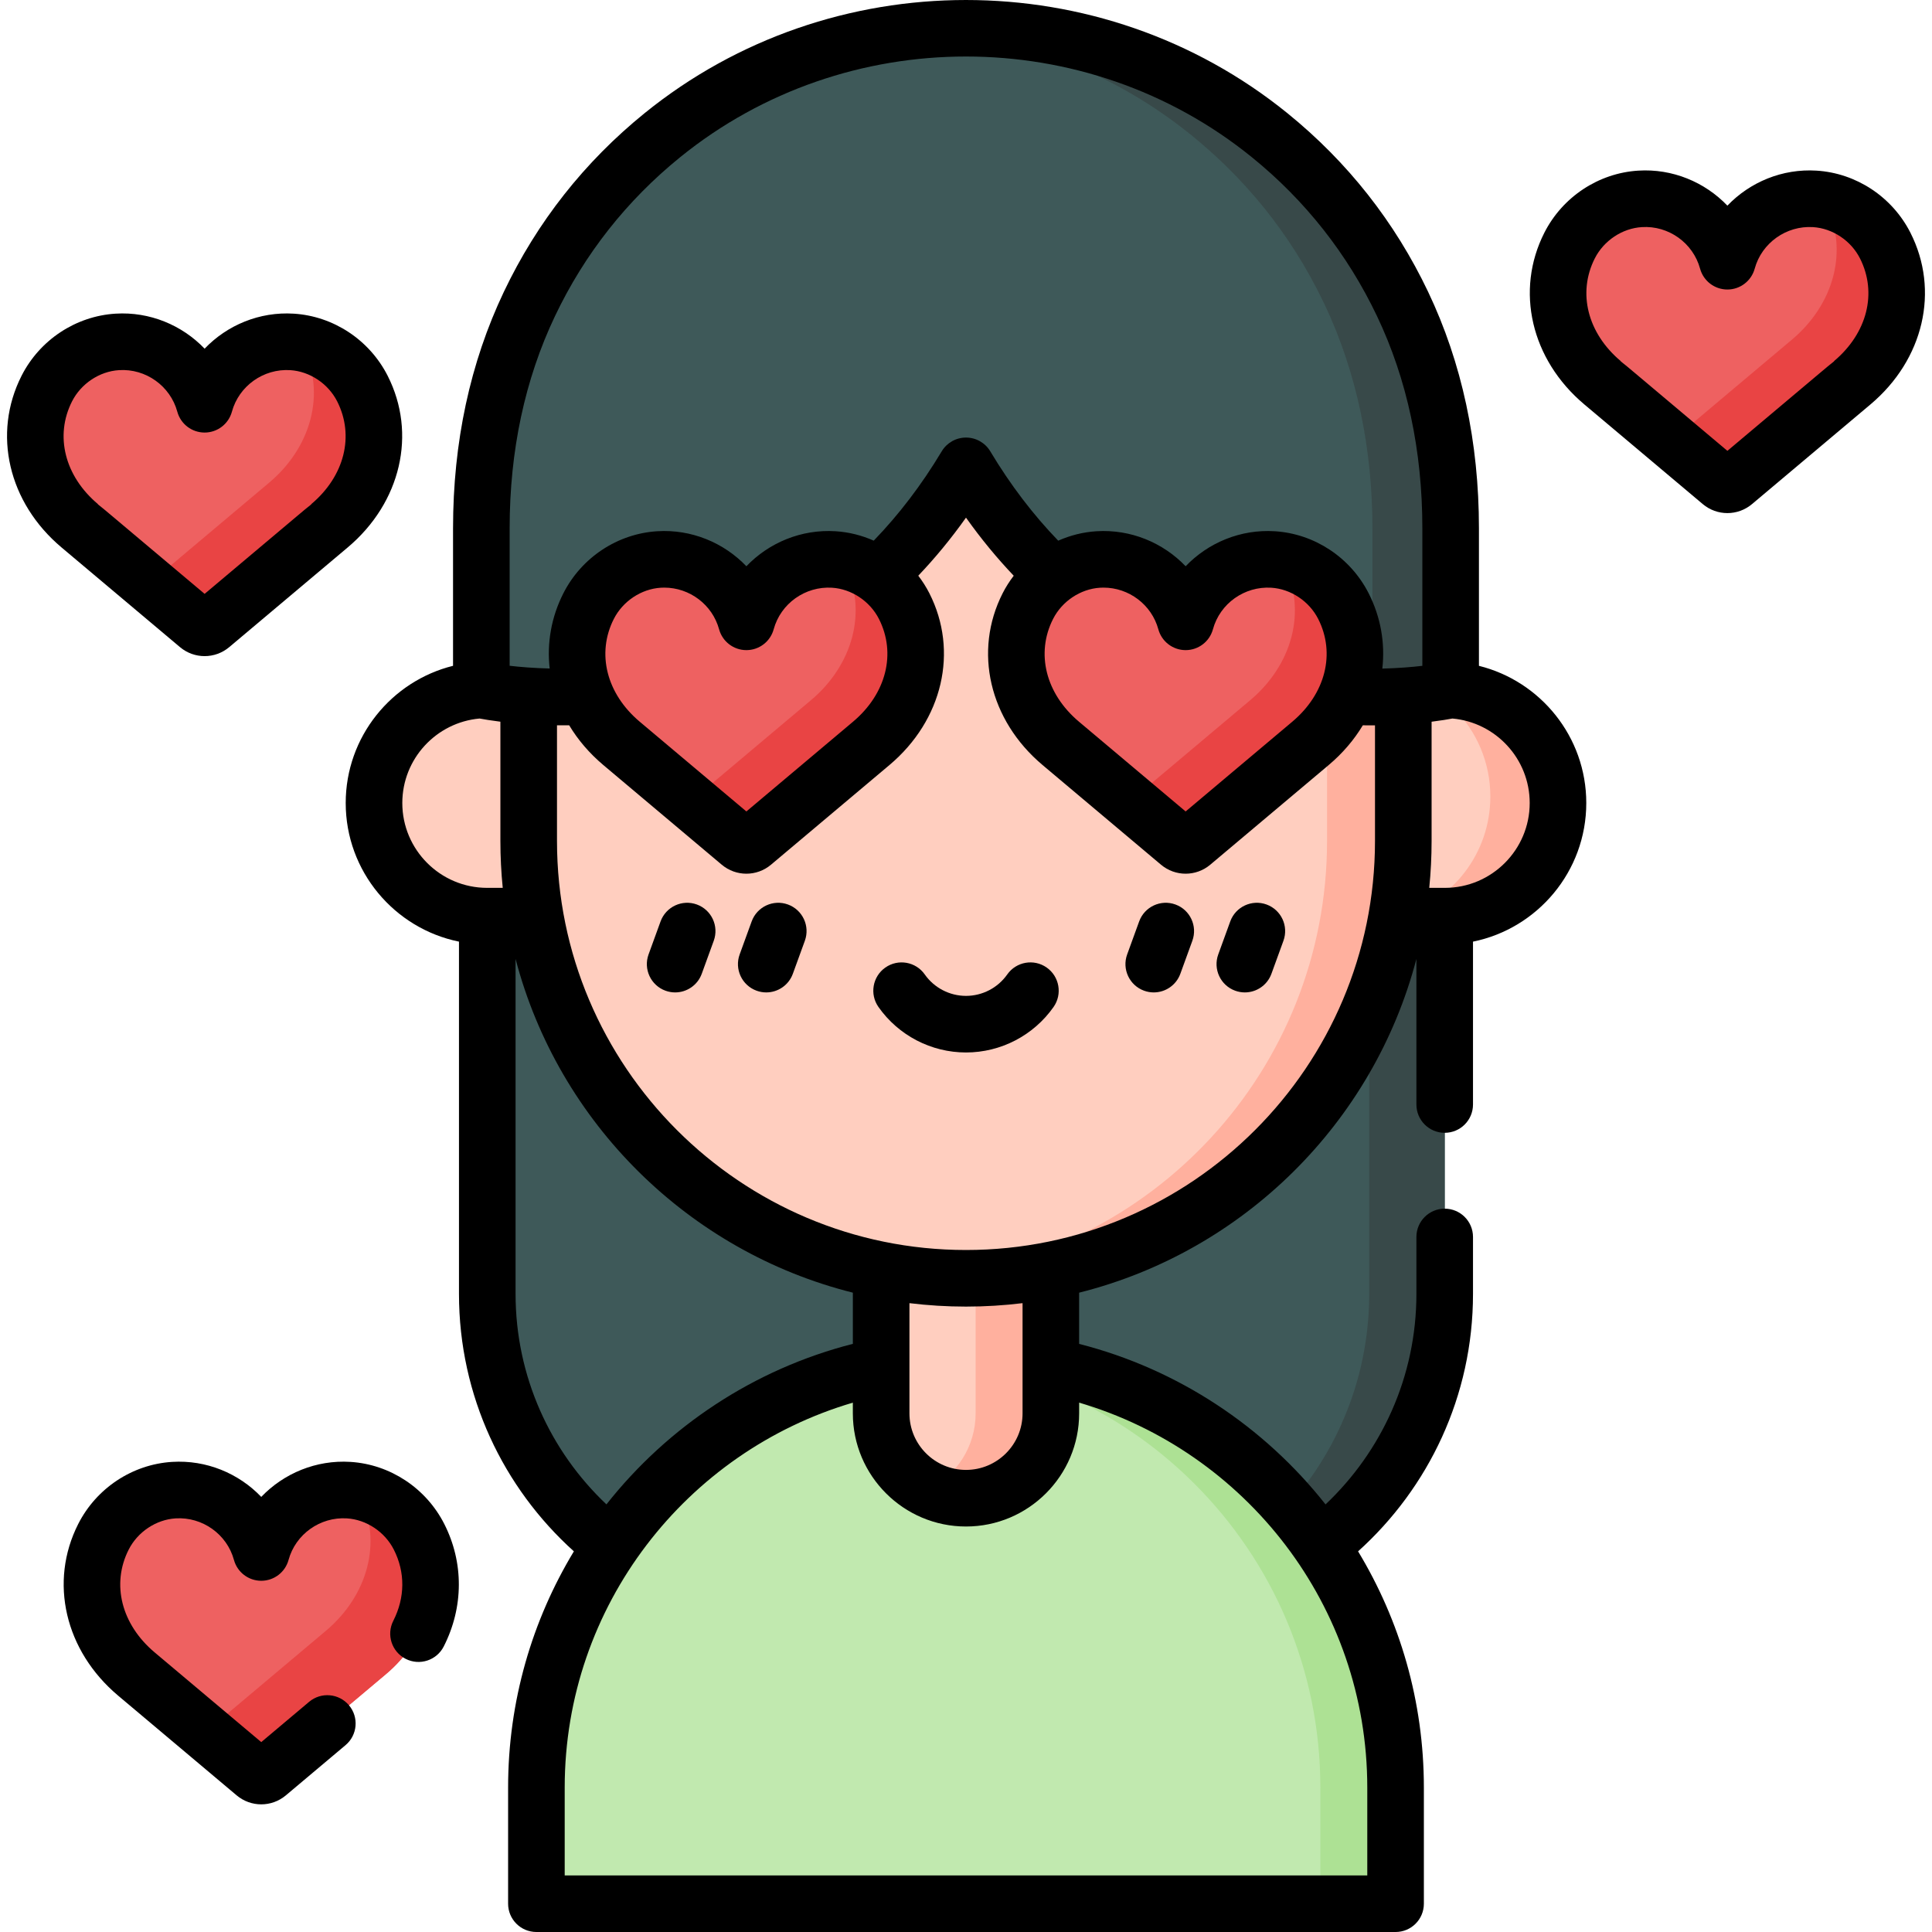
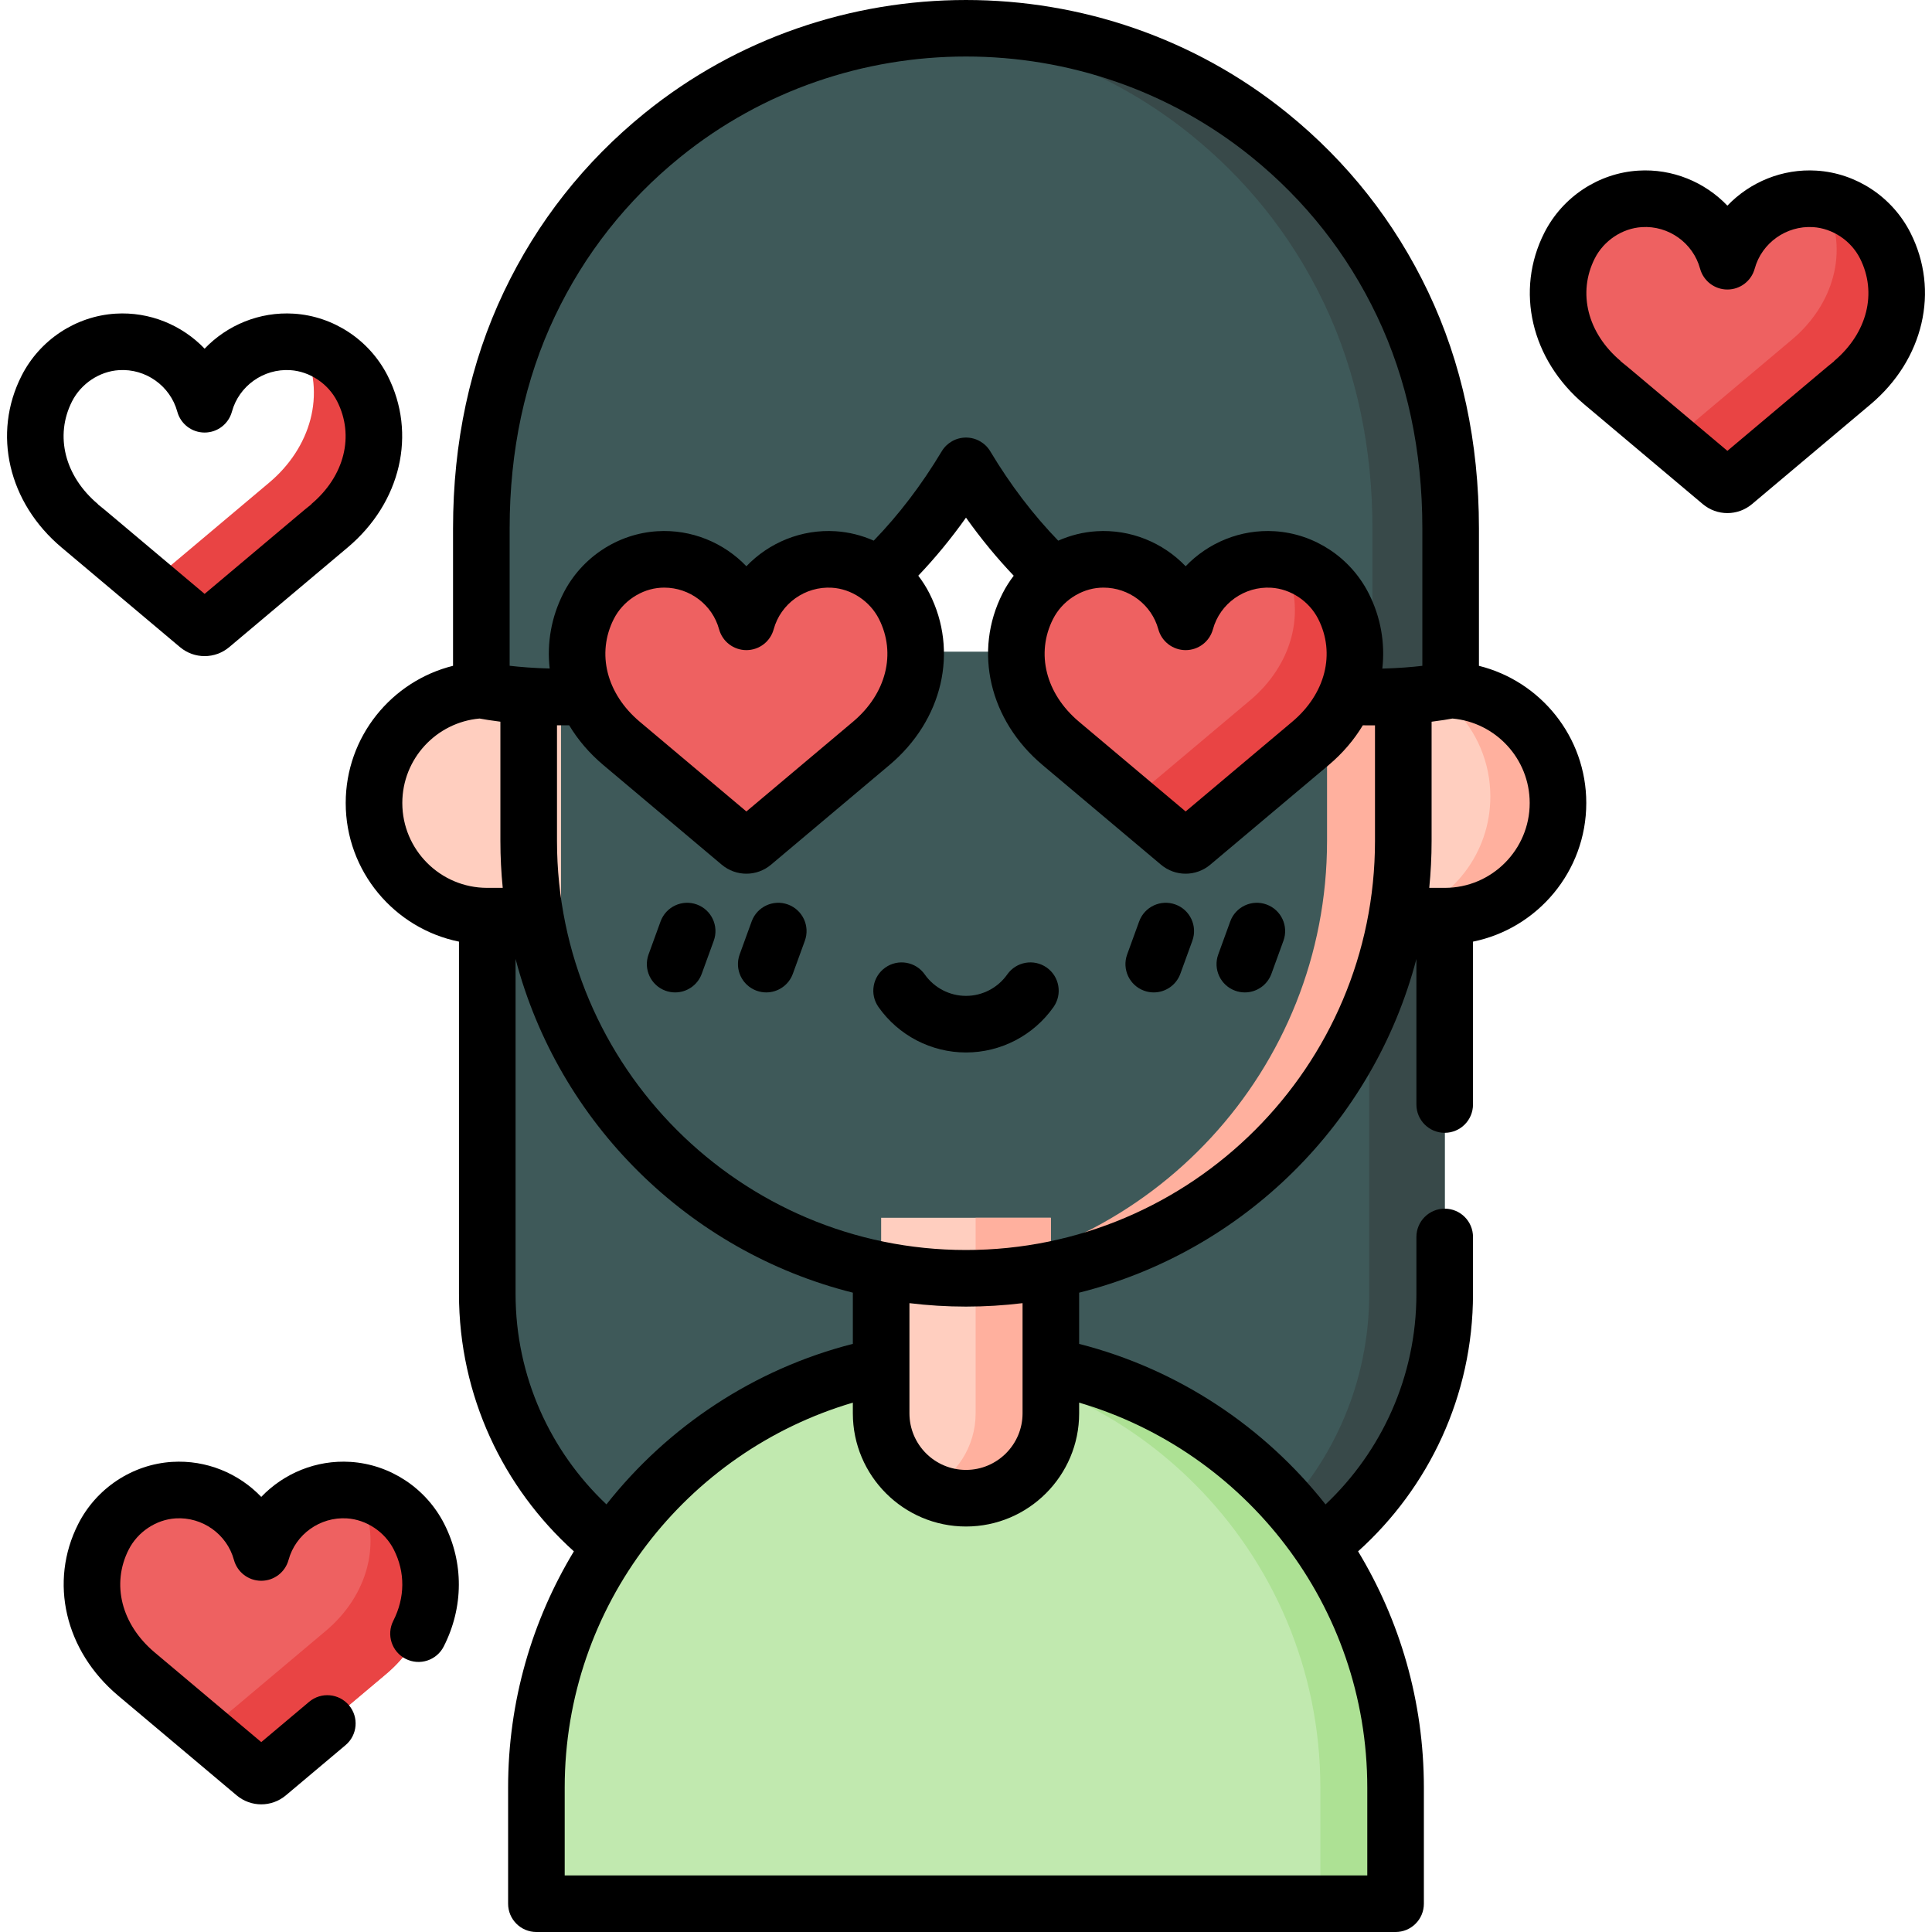
<svg xmlns="http://www.w3.org/2000/svg" id="Capa_1" height="512" viewBox="0 0 512 512" width="512">
  <g>
    <g>
      <g>
        <g>
          <path d="m129.133 172.706v170.19c0 46.566 37.749 84.314 84.314 84.314h85.102c46.566 0 84.314-37.749 84.314-84.314v-170.19z" fill="#3e5959" />
        </g>
        <g>
          <path d="m382.867 172.702v170.192c0 46.565-37.754 84.319-84.319 84.319h-20.003c46.565 0 84.309-37.754 84.309-84.319v-170.192z" fill="#384949" />
        </g>
        <g>
          <path d="m148.69 242.79h-19.59c-16.56 0-29.984-13.424-29.984-29.984 0-16.56 13.424-29.984 29.984-29.984h19.589v59.968z" fill="#ffcebf" />
        </g>
        <g>
          <path d="m363.31 242.79h19.59c16.56 0 29.984-13.424 29.984-29.984 0-16.56-13.424-29.984-29.984-29.984h-19.59z" fill="#ffcebf" />
        </g>
        <g>
          <path d="m412.887 212.809c0 16.555-13.425 29.98-29.99 29.98h-11.631c13.694-4.037 23.691-16.694 23.691-31.694 0-9.129-3.698-17.392-9.678-23.372-1.874-1.874-3.977-3.528-6.259-4.904h3.877c8.282 0 15.777 3.359 21.209 8.781 5.422 5.431 8.781 12.926 8.781 21.209z" fill="#ffb09e" />
        </g>
        <g>
          <path d="m369.843 504.501h-227.69v-30.775c0-62.875 50.97-113.845 113.845-113.845 62.875 0 113.845 50.97 113.845 113.845z" fill="#c1e9af" />
        </g>
        <g>
          <path d="m369.84 473.728v30.777h-19.933v-30.777c0-31.445-12.738-59.9-33.349-80.501-18.389-18.409-43.066-30.538-70.525-32.91 3.279-.289 6.608-.438 9.967-.438 31.435 0 59.9 12.738 80.491 33.349 20.612 20.6 33.349 49.055 33.349 80.5z" fill="#ade194" />
        </g>
        <g>
          <path d="m256 397.039c-12.419 0-22.487-10.068-22.487-22.487v-51.831h44.973v51.831c.001 12.42-10.067 22.487-22.486 22.487z" fill="#ffcebf" />
        </g>
        <g>
          <path d="m278.485 322.722v51.827c0 12.419-10.066 22.495-22.485 22.495-3.578 0-6.967-.837-9.967-2.332 7.415-3.678 12.518-11.322 12.518-20.163v-51.827z" fill="#ffb09e" />
        </g>
        <g>
-           <path d="m255.998 338.763c-64.004 0-115.889-51.885-115.889-115.889v-51.917l115.889-79.86 115.889 79.86v51.917c0 64.004-51.885 115.889-115.889 115.889z" fill="#ffcebf" />
-         </g>
+           </g>
        <g>
          <path d="m371.883 170.958v51.917c0 64.006-51.877 115.883-115.883 115.883-3.399 0-6.767-.15-10.096-.439 59.262-5.113 105.777-54.847 105.777-115.445v-65.84z" fill="#ffb09e" />
        </g>
        <g>
          <path d="m371.699 80.563c-9.174-19.284-21.754-33.812-35.252-44.748-46.563-37.726-114.335-37.726-160.898 0-13.498 10.936-26.077 25.464-35.252 44.749-8.802 18.503-12.736 38.949-12.736 59.438v42.859s81.89 18.251 128.437-59.403c46.547 77.654 128.437 59.403 128.437 59.403v-42.86c0-20.49-3.934-40.935-12.736-59.438z" fill="#3e5959" />
        </g>
        <g>
          <path d="m384.431 140.001v42.857s-8.133 1.814-20.721 1.864v-44.721c0-20.491-3.937-40.933-12.737-59.442-9.169-19.286-21.757-33.807-35.252-44.741-20.462-16.585-45.03-25.884-70.086-27.887 31.953-2.561 64.714 6.738 90.817 27.887 13.495 10.934 26.073 25.455 35.242 44.741 8.811 18.509 12.737 38.951 12.737 59.442z" fill="#384949" />
        </g>
      </g>
      <g>
        <g>
          <path d="m239.614 160.628c-3.571-7.031-10.77-11.87-18.659-12.359-10.998-.683-20.429 6.536-23.157 16.523-2.728-9.986-12.158-17.205-23.157-16.523-7.889.49-15.088 5.328-18.659 12.359-6.626 13.047-2.018 27.333 8.729 36.373 0 0 24.623 20.72 31.386 26.412.986.83 2.416.83 3.402 0 6.763-5.692 31.386-26.412 31.386-26.412 10.748-9.04 15.355-23.326 8.729-36.373z" fill="#ee6161" />
        </g>
        <g>
-           <path d="m230.882 197.005s-24.622 20.718-31.384 26.407c-.983.83-2.416.83-3.399 0-2.578-2.164-7.762-6.527-13.172-11.08.225-.099.442-.234.64-.397 6.762-5.689 31.384-26.407 31.384-26.407 10.747-9.043 15.354-23.333 8.736-36.378-.099-.198-.207-.397-.316-.586 6.915 1.217 13.037 5.752 16.246 12.063 6.619 13.046 2.012 27.336-8.735 36.378z" fill="#e94444" />
-         </g>
+           </g>
      </g>
      <g>
        <g>
          <path d="m356.02 160.628c-3.571-7.031-10.77-11.87-18.659-12.359-10.998-.683-20.429 6.536-23.157 16.523-2.728-9.986-12.158-17.205-23.157-16.523-7.889.49-15.088 5.328-18.659 12.359-6.626 13.047-2.018 27.333 8.729 36.373 0 0 24.623 20.72 31.386 26.412.986.83 2.416.83 3.402 0 6.763-5.692 31.386-26.412 31.386-26.412 10.748-9.04 15.355-23.326 8.729-36.373z" fill="#ee6161" />
        </g>
        <g>
          <path d="m347.289 197.005s-24.622 20.718-31.384 26.407c-.983.83-2.416.83-3.399 0-2.578-2.164-7.763-6.527-13.172-11.08.225-.099.442-.234.64-.397 6.762-5.689 31.384-26.407 31.384-26.407 10.747-9.043 15.354-23.333 8.736-36.378-.099-.198-.207-.397-.316-.586 6.915 1.217 13.037 5.752 16.246 12.063 6.618 13.046 2.011 27.336-8.735 36.378z" fill="#e94444" />
        </g>
      </g>
    </g>
    <g>
      <g>
        <path d="m499.592 65.063c-3.571-7.031-10.77-11.87-18.659-12.359-10.998-.683-20.429 6.536-23.157 16.523-2.728-9.986-12.158-17.205-23.157-16.523-7.889.49-15.088 5.328-18.659 12.359-6.626 13.047-2.018 27.333 8.729 36.373 0 0 24.623 20.72 31.386 26.412.986.83 2.416.83 3.402 0 6.763-5.692 31.386-26.412 31.386-26.412 10.748-9.04 15.355-23.326 8.729-36.373z" fill="#ee6161" />
      </g>
      <g>
        <path d="m490.861 101.44s-24.622 20.718-31.384 26.407c-.983.83-2.416.83-3.399 0-2.578-2.164-7.762-6.527-13.172-11.08.225-.099.442-.234.64-.397 6.762-5.689 31.384-26.407 31.384-26.407 10.747-9.043 15.354-23.333 8.736-36.378-.099-.198-.207-.397-.316-.586 6.915 1.217 13.037 5.752 16.246 12.063 6.618 13.046 2.011 27.336-8.735 36.378z" fill="#e94444" />
      </g>
    </g>
    <g>
      <g>
-         <path d="m96.039 102.968c-3.571-7.031-10.77-11.87-18.659-12.359-10.998-.683-20.429 6.536-23.157 16.523-2.728-9.986-12.158-17.205-23.157-16.523-7.889.49-15.088 5.328-18.659 12.359-6.626 13.047-2.018 27.333 8.729 36.373 0 0 24.623 20.72 31.386 26.412.986.83 2.416.83 3.402 0 6.763-5.692 31.386-26.412 31.386-26.412 10.748-9.04 15.355-23.327 8.729-36.373z" fill="#ee6161" />
-       </g>
+         </g>
      <g>
        <path d="m87.308 139.345s-24.622 20.718-31.384 26.407c-.983.83-2.416.83-3.399 0-2.578-2.164-7.763-6.527-13.172-11.08.225-.099.442-.234.64-.397 6.762-5.689 31.384-26.407 31.384-26.407 10.747-9.043 15.354-23.333 8.736-36.378-.099-.198-.207-.397-.316-.586 6.915 1.217 13.037 5.752 16.246 12.063 6.618 13.045 2.011 27.335-8.735 36.378z" fill="#e94444" />
      </g>
    </g>
    <g>
      <g>
-         <path d="m111.05 407.259c-3.571-7.031-10.77-11.87-18.659-12.359-10.998-.683-20.429 6.536-23.157 16.523-2.728-9.986-12.158-17.205-23.157-16.523-7.889.49-15.088 5.328-18.659 12.359-6.626 13.047-2.018 27.333 8.729 36.373 0 0 24.623 20.72 31.386 26.412.986.83 2.416.83 3.402 0 6.763-5.691 31.386-26.412 31.386-26.412 10.748-9.039 15.355-23.326 8.729-36.373z" fill="#ee6161" />
+         <path d="m111.05 407.259c-3.571-7.031-10.77-11.87-18.659-12.359-10.998-.683-20.429 6.536-23.157 16.523-2.728-9.986-12.158-17.205-23.157-16.523-7.889.49-15.088 5.328-18.659 12.359-6.626 13.047-2.018 27.333 8.729 36.373 0 0 24.623 20.72 31.386 26.412.986.83 2.416.83 3.402 0 6.763-5.691 31.386-26.412 31.386-26.412 10.748-9.039 15.355-23.326 8.729-36.373" fill="#ee6161" />
      </g>
      <g>
        <path d="m102.318 443.637s-24.622 20.718-31.384 26.407c-.983.83-2.416.83-3.399 0-2.578-2.164-7.763-6.527-13.172-11.08.225-.099.442-.234.64-.397 6.762-5.689 31.384-26.407 31.384-26.407 10.747-9.043 15.354-23.333 8.736-36.378-.099-.198-.207-.397-.316-.586 6.915 1.217 13.037 5.752 16.246 12.063 6.619 13.045 2.012 27.335-8.735 36.378z" fill="#e94444" />
      </g>
      <g>
        <path d="m54.224 173.879c2.319 0 4.638-.797 6.53-2.388 6.684-5.625 30.811-25.928 31.369-26.397.006-.004.011-.009.017-.014 14.123-11.881 18.377-30.169 10.588-45.508 0-.001-.001-.001-.001-.001-4.821-9.491-14.354-15.793-24.88-16.448-9.077-.569-17.644 3.037-23.622 9.278-5.978-6.243-14.566-9.848-23.622-9.278-10.527.655-20.061 6.957-24.882 16.449-7.789 15.339-3.535 33.627 10.588 45.508.006.005.011.01.017.014.558.469 24.685 20.772 31.369 26.397 1.89 1.592 4.209 2.388 6.529 2.388zm-28.292-40.238.031-.038c-8.812-7.413-11.509-18.105-6.87-27.239 2.389-4.703 7.272-7.949 12.438-8.271 7.1-.461 13.595 4.192 15.457 11.015.891 3.261 3.854 5.523 7.235 5.523s6.343-2.261 7.235-5.523c1.863-6.823 8.357-11.454 15.457-11.015 5.167.321 10.049 3.568 12.438 8.271l-.001-.001c4.639 9.135 1.942 19.827-6.869 27.24l.031.038c-.963.745-2.216 1.8-3.985 3.289l-24.306 20.453-24.306-20.453c-1.769-1.49-3.022-2.544-3.985-3.289z" />
        <path d="m506.279 61.667c-4.821-9.492-14.354-15.794-24.881-16.448-9.059-.567-17.643 3.035-23.622 9.278-5.978-6.243-14.566-9.853-23.622-9.278-10.527.654-20.06 6.956-24.881 16.448-7.789 15.339-3.535 33.627 10.588 45.507.006.005.012.01.019.016.603.506 24.69 20.776 31.367 26.396 1.891 1.593 4.211 2.389 6.53 2.389s4.638-.797 6.53-2.389c6.677-5.619 30.764-25.89 31.367-26.396.007-.006.013-.011.019-.016 14.121-11.879 18.376-30.167 10.586-45.507zm-20.243 34.03.032.037c-.964.746-2.217 1.801-3.987 3.29l-24.305 20.454-24.305-20.454c-1.77-1.489-3.023-2.544-3.987-3.29l.032-.037c-8.812-7.412-11.509-18.104-6.869-27.238 2.387-4.704 7.27-7.949 12.437-8.271 7.104-.462 13.594 4.192 15.457 11.014.891 3.261 3.854 5.523 7.235 5.523s6.343-2.261 7.235-5.523c1.864-6.822 8.37-11.449 15.457-11.014 5.167.321 10.05 3.567 12.437 8.271v-.001c4.64 9.135 1.943 19.827-6.869 27.239z" />
        <path d="m391.935 176.452v-36.45c0-22.798-4.53-43.88-13.465-62.66-8.799-18.497-21.349-34.429-37.302-47.354-49.351-39.984-120.99-39.984-170.34 0-15.952 12.925-28.504 28.858-37.303 47.354-8.934 18.779-13.464 39.861-13.464 62.66v36.444c-16.313 4.056-28.444 18.809-28.444 36.361 0 18.113 12.914 33.264 30.017 36.735v93.355c0 27.055 11.77 51.407 30.45 68.226-11.06 18.289-17.43 39.716-17.43 62.604v30.775c0 4.142 3.357 7.499 7.499 7.499h227.69c4.142 0 7.499-3.357 7.499-7.499v-30.775c0-22.89-6.374-44.317-17.436-62.605 18.683-16.817 30.456-41.167 30.456-68.224v-15.091c0-4.142-3.357-7.499-7.499-7.499s-7.499 3.357-7.499 7.499v15.091c0 21.952-9.264 41.775-24.079 55.787-16.279-20.622-39.099-35.854-65.299-42.54v-13.574c43.56-10.919 78.009-45.055 89.378-88.438v38.574c0 4.142 3.357 7.499 7.499 7.499s7.499-3.357 7.499-7.499v-43.163c17.105-3.469 30.021-18.621 30.021-36.735 0-17.555-12.133-32.306-28.448-36.357zm-262.835 58.84c-12.398 0-22.484-10.087-22.484-22.485 0-11.723 9.019-21.375 20.482-22.391 1.115.21 2.996.53 5.512.842v31.616c0 4.191.212 8.333.622 12.417h-4.132zm7.532 107.604v-88.765c11.369 43.385 45.82 77.521 89.382 88.439v13.566c-26.202 6.685-49.023 21.916-65.303 42.541-14.814-14.01-24.079-33.83-24.079-55.781zm225.712 130.83v23.276h-212.692v-23.276c0-48.228 32.28-89.031 76.361-102.01v2.838c0 16.533 13.452 29.985 29.986 29.985s29.986-13.452 29.986-29.985v-2.844c44.081 12.979 76.359 53.789 76.359 102.016zm-121.332-99.173v-29.203c4.914.598 9.914.911 14.986.911 5.074 0 10.075-.314 14.99-.912v29.203c0 8.264-6.724 14.987-14.988 14.987s-14.988-6.722-14.988-14.986zm123.375-151.679c0 59.766-48.623 108.389-108.389 108.389s-108.389-48.623-108.389-108.389v-30.658c1.051.009 2.121.011 3.23-.005 2.309 3.838 5.332 7.406 9.044 10.529l31.386 26.412c1.891 1.592 4.21 2.387 6.529 2.387s4.638-.796 6.53-2.387l31.385-26.411c14.124-11.881 18.378-30.169 10.587-45.508h.001c-.843-1.659-1.838-3.215-2.948-4.666 4.361-4.586 8.602-9.685 12.646-15.389 4.045 5.706 8.286 10.807 12.648 15.395-1.109 1.45-2.102 3.003-2.943 4.66-7.791 15.34-3.537 33.628 10.586 45.507l31.386 26.412c1.891 1.592 4.211 2.387 6.529 2.387 2.319 0 4.638-.796 6.53-2.387l31.385-26.411c3.711-3.122 6.733-6.688 9.042-10.524.682.01 2.821.009 3.227.005v30.652zm-201.717-58.851c2.387-4.703 7.27-7.949 12.437-8.27.311-.02.622-.028.932-.028 6.723 0 12.744 4.52 14.525 11.042.891 3.261 3.853 5.524 7.235 5.524 3.381 0 6.343-2.261 7.234-5.523 1.864-6.822 8.343-11.448 15.459-11.014 5.166.32 10.048 3.567 12.436 8.271h.001c4.638 9.134 1.942 19.825-6.871 27.24l-28.258 23.78-28.261-23.781c-8.813-7.413-11.51-18.106-6.869-27.241zm116.406 0c2.387-4.703 7.27-7.949 12.437-8.27.312-.02.622-.028.932-.028 6.723 0 12.744 4.52 14.525 11.042.891 3.261 3.853 5.524 7.235 5.524 3.38 0 6.343-2.261 7.234-5.523 1.864-6.822 8.345-11.448 15.459-11.014 5.166.32 10.048 3.567 12.436 8.271h.001c4.638 9.134 1.942 19.825-6.871 27.24l-28.258 23.78-28.261-23.781c-8.812-7.413-11.509-18.106-6.869-27.241zm97.86 12.428c-2.731.323-6.343.626-10.605.732.76-6.713-.392-13.586-3.625-19.951h.001c-4.822-9.492-14.355-15.795-24.881-16.448-9.055-.572-17.642 3.034-23.621 9.278-5.978-6.244-14.562-9.85-23.621-9.278-3.544.219-6.969 1.093-10.146 2.499-6.649-6.877-12.664-14.765-18.008-23.681-1.354-2.26-3.796-3.644-6.432-3.644s-5.078 1.384-6.432 3.644c-5.344 8.916-11.365 16.797-18.017 23.674-3.172-1.403-6.592-2.273-10.13-2.493-9.059-.572-17.642 3.034-23.621 9.278-5.978-6.244-14.566-9.85-23.621-9.278-10.528.652-20.063 6.955-24.881 16.448-3.23 6.36-4.383 13.226-3.628 19.932-4.257-.107-7.874-.408-10.609-.728v-36.434c0-20.552 4.041-39.466 12.009-56.217 7.83-16.459 19.001-30.638 33.202-42.144 43.878-35.551 107.577-35.551 151.456 0 14.2 11.505 25.37 25.684 33.201 42.143 7.969 16.751 12.01 35.665 12.01 56.217v36.451zm5.964 58.841h-4.136c.41-4.084.622-8.227.622-12.417v-31.613c2.52-.314 4.4-.635 5.518-.846 11.462 1.018 20.48 10.668 20.48 22.391 0 12.398-10.086 22.485-22.484 22.485z" />
        <path d="m184.67 239.699c-3.894-1.416-8.195.594-9.611 4.485l-3.183 8.753c-1.415 3.892.593 8.196 4.485 9.611.847.308 1.712.453 2.562.453 3.064 0 5.941-1.892 7.049-4.938l3.183-8.753c1.415-3.892-.592-8.195-4.485-9.611z" />
        <path d="m208.809 239.699c-3.892-1.416-8.195.594-9.61 4.486l-3.182 8.753c-1.415 3.892.594 8.196 4.486 9.61.846.308 1.711.453 2.561.453 3.064 0 5.941-1.892 7.049-4.939l3.182-8.753c1.415-3.892-.593-8.195-4.486-9.61z" />
        <path d="m311.5 239.699c-3.892-1.416-8.195.594-9.61 4.486l-3.182 8.753c-1.415 3.892.594 8.196 4.486 9.61.846.308 1.711.453 2.561.453 3.064 0 5.941-1.892 7.049-4.939l3.182-8.753c1.415-3.892-.594-8.195-4.486-9.61z" />
        <path d="m335.64 239.699c-3.89-1.416-8.195.594-9.61 4.486l-3.182 8.753c-1.415 3.892.594 8.196 4.486 9.61.846.308 1.711.453 2.561.453 3.064 0 5.941-1.892 7.049-4.939l3.182-8.753c1.415-3.892-.593-8.195-4.486-9.61z" />
        <path d="m277.382 256.409c-3.387-2.381-8.065-1.565-10.447 1.823-2.503 3.56-6.59 5.686-10.934 5.686-4.342 0-8.43-2.125-10.932-5.684-2.382-3.388-7.059-4.204-10.447-1.821-3.388 2.382-4.204 7.06-1.821 10.447 5.307 7.549 13.981 12.056 23.201 12.056 9.223 0 17.897-4.508 23.205-12.06 2.379-3.388 1.563-8.066-1.825-10.447z" />
        <path d="m92.855 387.416c-9.06-.569-17.643 3.035-23.621 9.277-5.978-6.244-14.545-9.84-23.621-9.277-10.528.652-20.062 6.955-24.881 16.448-7.791 15.34-3.537 33.628 10.586 45.507l31.384 26.409c1.893 1.594 4.213 2.391 6.533 2.391 2.318 0 4.637-.797 6.527-2.388l15.811-13.304c3.169-2.666 3.576-7.396.909-10.566-2.667-3.169-7.398-3.577-10.566-.909l-12.681 10.671-28.26-23.78c-8.813-7.412-11.51-18.104-6.869-27.239 2.387-4.703 7.27-7.949 12.437-8.27 7.099-.436 13.593 4.191 15.456 11.013.892 3.261 3.854 5.524 7.235 5.524s6.343-2.261 7.234-5.523c1.864-6.822 8.369-11.451 15.459-11.014 5.167.32 10.048 3.567 12.437 8.271 3.048 6.002 3 12.707-.138 18.878-1.877 3.692-.405 8.206 3.287 10.083s8.206.406 10.083-3.287c5.287-10.399 5.337-22.233.141-32.466-4.822-9.494-14.355-15.797-24.882-16.449z" />
      </g>
    </g>
  </g>
</svg>